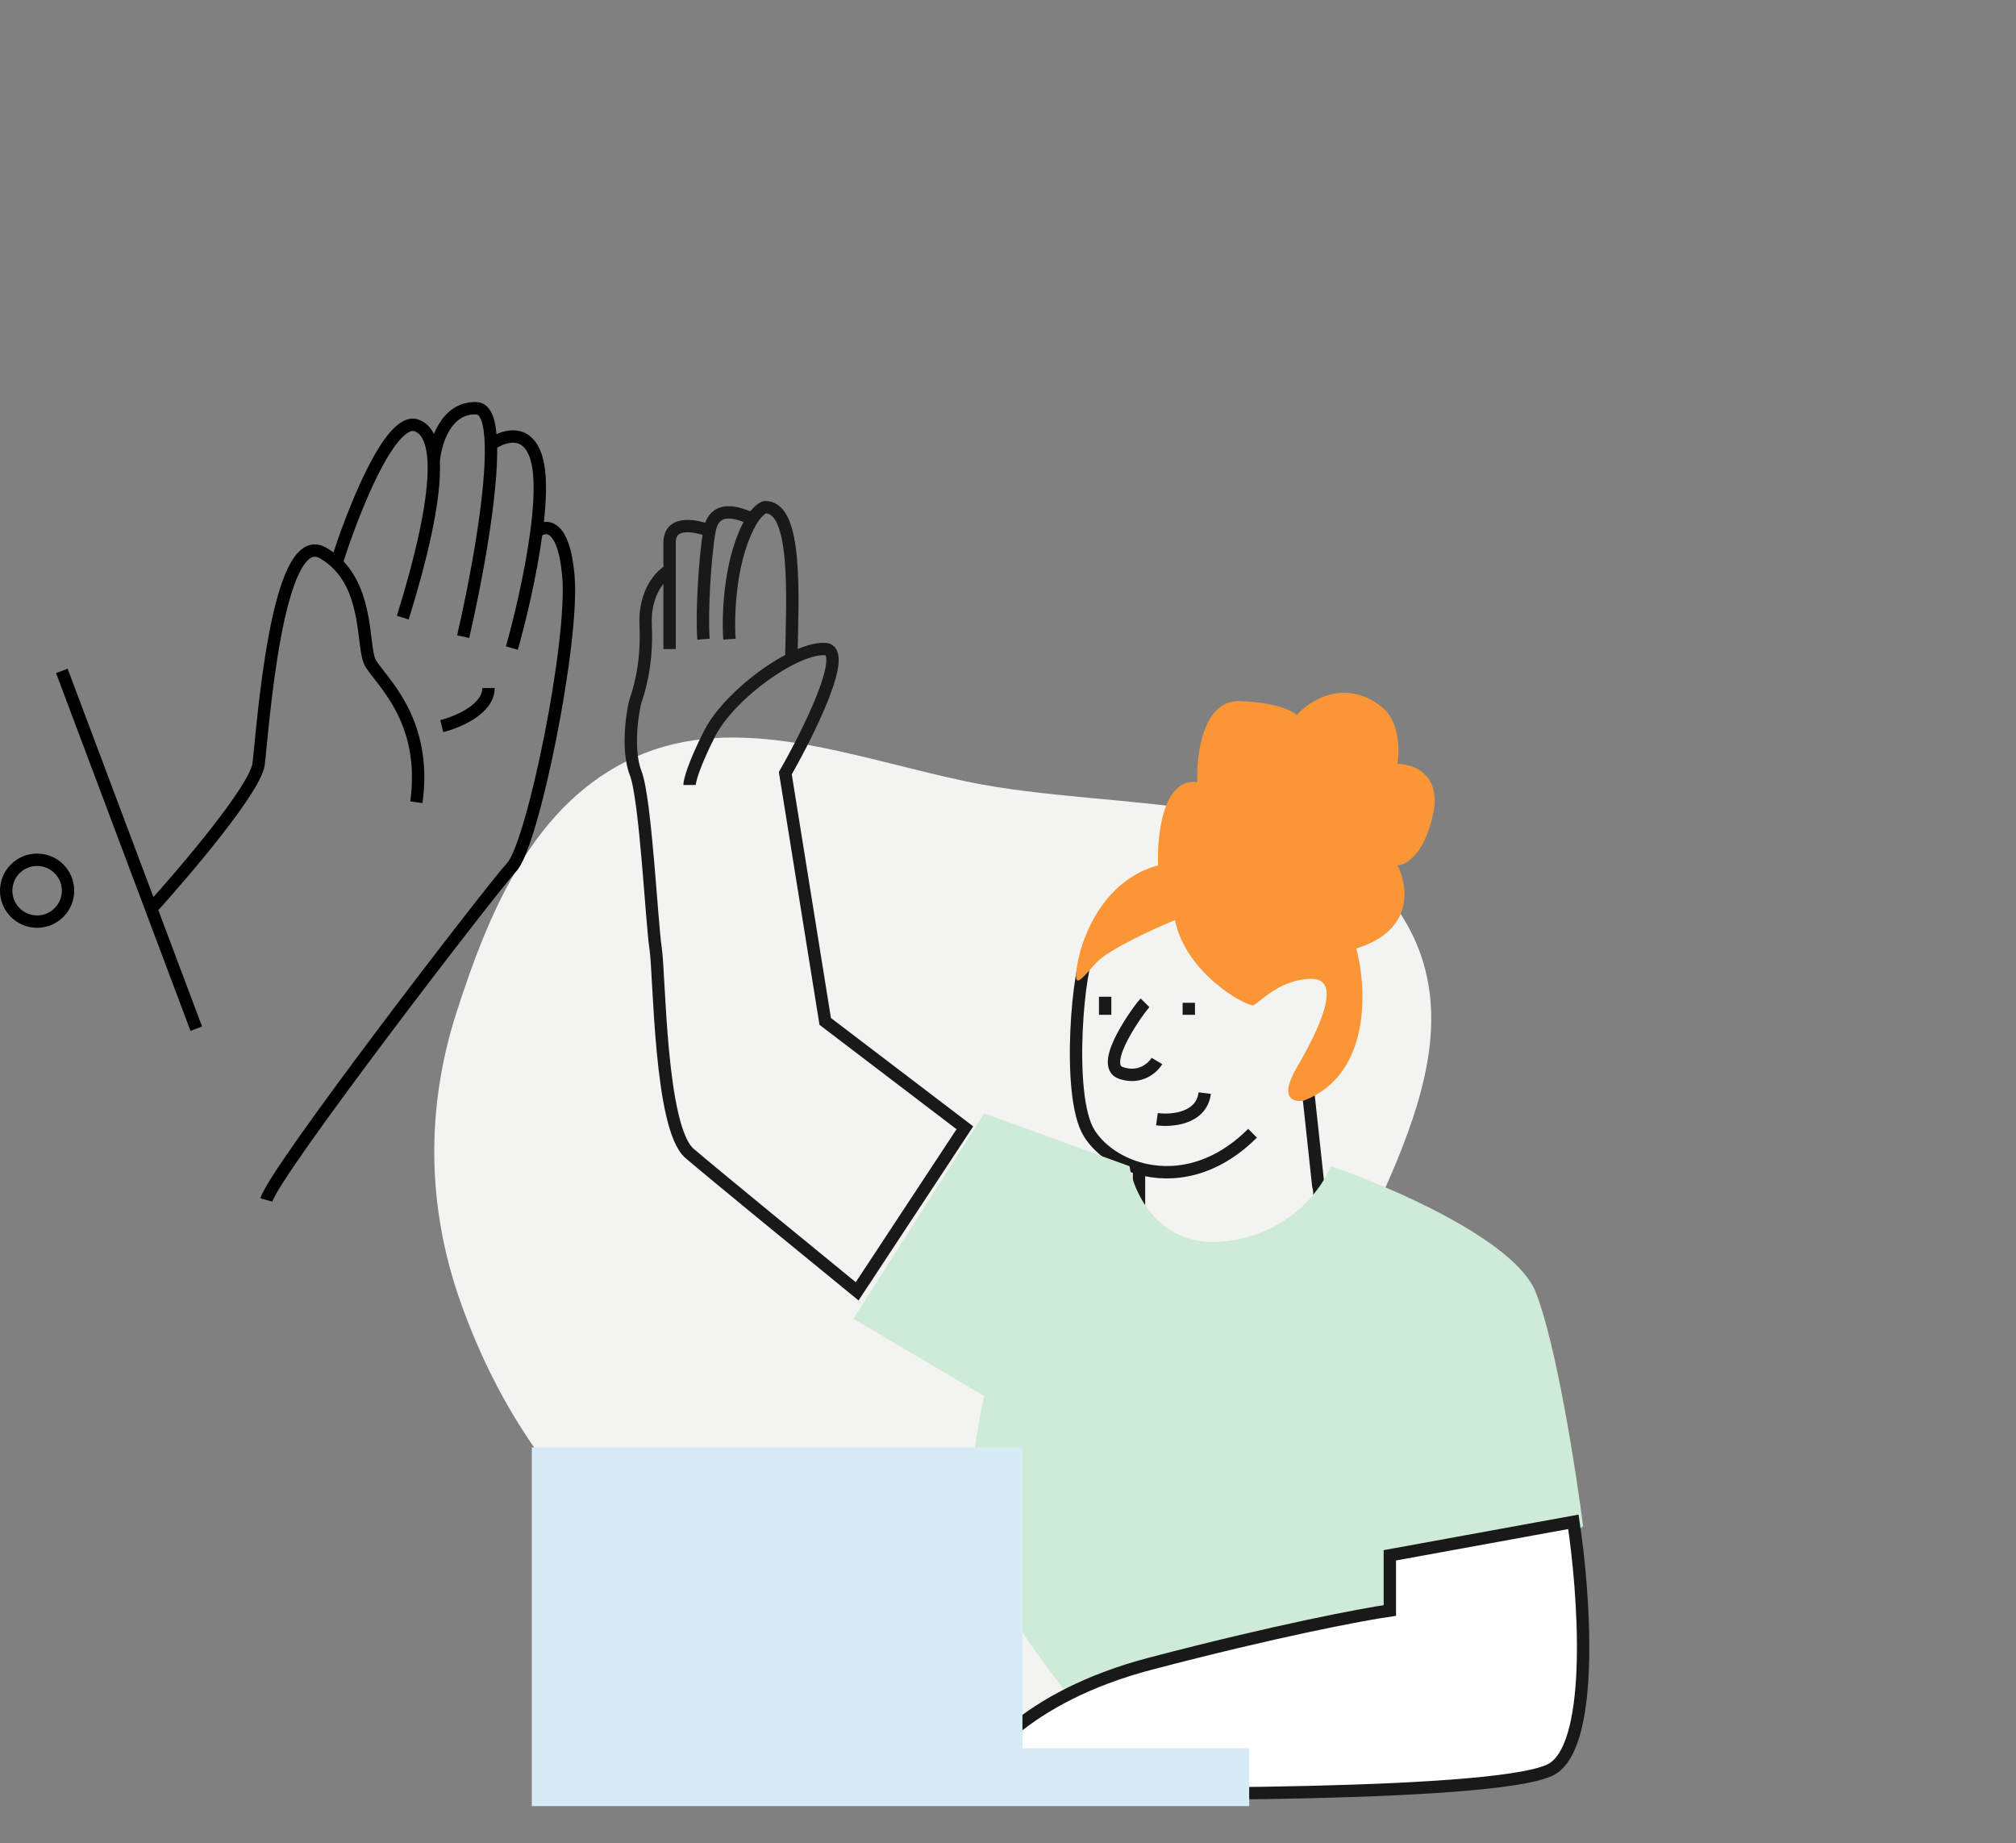
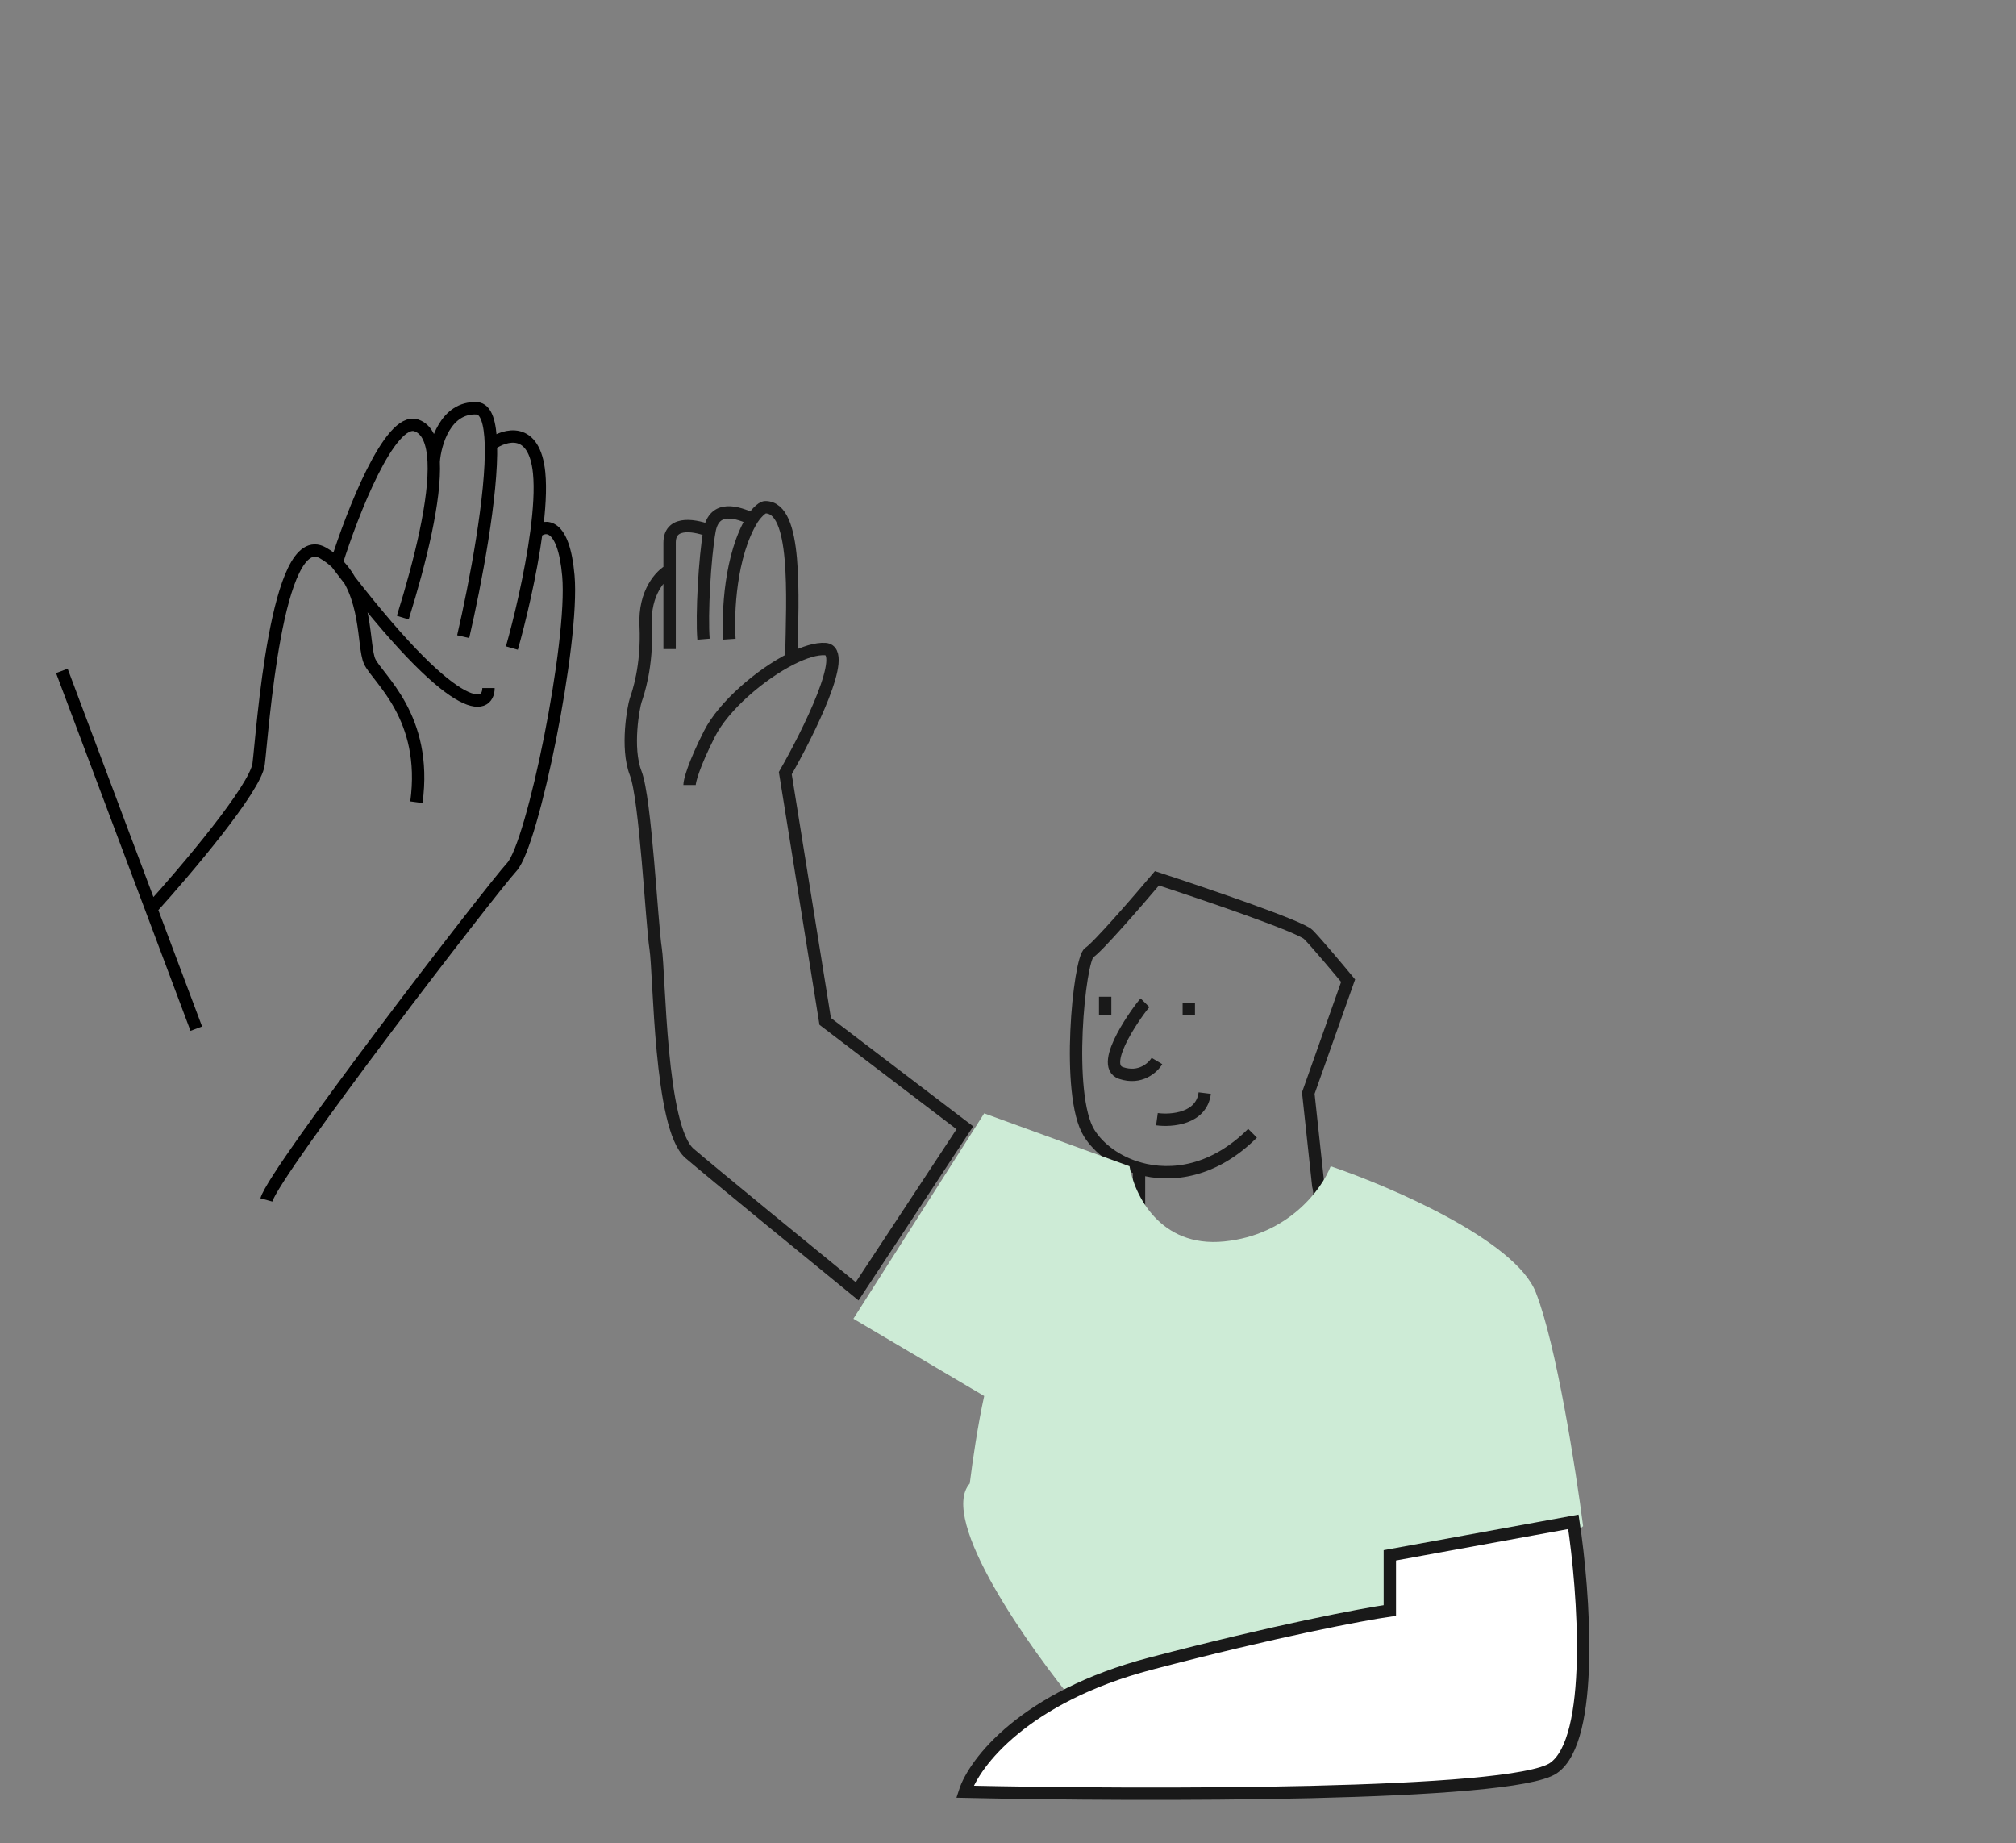
<svg xmlns="http://www.w3.org/2000/svg" width="163" height="149" viewBox="0 0 163 149" fill="none">
  <rect x="0" y="0" width="163" height="149" fill="#808080" stroke="none" />
  <g clip-path="url(#clip0_702_5582)">
-     <path fill-rule="evenodd" clip-rule="evenodd" d="M52.803 126.97C45.291 121.364 40.27 113.842 37.218 105.202C34.496 97.495 34.442 89.551 36.888 81.909C39.544 73.61 43.191 64.915 51.29 61.234C59.612 57.451 68.971 61.251 78.12 63.168C90.68 65.8 106.94 63.464 113.494 74.268C120.118 85.188 110.235 97.663 106.161 109.397C101.781 122.013 102.286 139.758 89.27 144.045C76.263 148.329 63.953 135.289 52.803 126.97Z" fill="#F3F3F1" />
    <path d="M101.271 91.607C98.167 94.707 94.752 95.204 92.092 94.446M92.092 94.446C90.297 93.934 88.846 92.85 88.067 91.607C86.135 88.524 87.262 77.49 88.067 77.004C88.711 76.614 91.985 72.839 93.542 71C97.353 72.244 105.135 74.894 105.78 75.543C106.424 76.192 108.195 78.302 109 79.275L105.78 88.362L106.585 95.826C107.39 98.747 103.042 104.264 102.72 104.913C102.462 105.432 95.528 103.507 92.092 102.479V94.446ZM89.355 80.573V82.034M96.118 81.06V82.034M92.575 81.06C92.253 81.385 88.711 86.09 90.643 86.739C92.189 87.259 93.22 86.307 93.542 85.766M93.542 90.471C94.722 90.634 97.148 90.439 97.406 88.362" stroke="#191919" />
    <path d="M79.575 112.849C79.068 115.139 78.631 118.111 78.408 119.918C75.857 122.811 83.192 133.178 87.178 138H109.822L128 123.37C127.415 118.822 125.831 108.674 124.173 104.466C122.515 100.258 112.426 95.918 107.589 94.274C106.898 96.082 104.209 99.83 98.978 100.356C93.748 100.882 91.696 96.52 91.324 94.274L79.575 90L69 106.603L79.575 112.849Z" fill="#CDEBD6" />
    <path d="M127.213 123.02C128.074 128.7 128.956 140.634 125.6 142.927C122.245 145.221 92.478 145.157 78.013 144.838C78.766 142.503 82.82 137.162 93.015 134.486C103.21 131.811 110.168 130.505 112.373 130.186V125.727L127.213 123.02Z" fill="white" />
    <path d="M55.752 63.456C55.752 63.137 56.075 61.863 57.365 59.315C58.501 57.073 61.474 54.516 63.979 53.253M63.979 53.253C65.033 52.722 66.005 52.42 66.721 52.467C68.657 52.594 65.377 59.209 63.495 62.5L66.721 82.567L78.013 91.167L69.303 104.386C65.593 101.36 57.688 94.894 55.752 93.238C53.332 91.167 53.333 78.745 53.01 76.674C52.688 74.604 52.203 64.571 51.397 62.5C50.591 60.43 51.236 57.085 51.397 56.608C51.558 56.13 52.364 53.9 52.203 50.556C52.074 47.88 53.44 46.468 54.139 46.096M63.979 53.253C64.087 48.054 64.463 41 61.882 41C61.559 41 61.005 41.673 60.831 41.956M58.978 51.67C58.831 49.54 59.033 44.885 60.831 41.956M60.831 41.956C59.676 41.425 57.752 40.745 57.365 42.911M57.365 42.911C56.978 45.077 56.72 49.706 56.881 51.67M57.365 42.911C56.451 42.539 54.139 41.956 54.139 43.867C54.139 44.332 54.139 45.417 54.139 46.096M54.139 52.467C54.139 51.021 54.139 48.208 54.139 46.096M127.213 123.02C128.074 128.7 128.956 140.634 125.6 142.927C122.245 145.221 92.478 145.157 78.013 144.838C78.766 142.503 82.82 137.162 93.015 134.486C103.21 131.811 110.168 130.505 112.373 130.186V125.727L127.213 123.02Z" stroke="#191919" />
-     <path d="M88.645 77.817C89.613 76.768 93.282 75.085 94.996 74.375C95.903 78.8 100.894 81.423 101.347 81.259C101.801 81.095 103.464 79.128 106.035 79.128C108.605 79.128 106.639 83.226 104.825 86.34C103.373 88.832 104.623 89.127 105.43 88.963C110.873 86.865 110.52 79.893 109.664 76.67C114.381 75.227 113.847 71.588 112.99 69.949C113.645 69.949 115.137 69.13 115.863 65.852C116.589 62.574 114.25 61.754 112.99 61.754C113.353 59.263 112.436 57.766 111.932 57.328C108.908 54.706 105.934 56.563 104.825 57.82C104.573 57.492 103.313 56.804 100.289 56.673C97.264 56.542 96.71 60.989 96.811 63.229C94.029 62.836 93.535 67.545 93.635 69.949C89.402 71.097 87.587 75.358 87.133 77.817C86.679 80.276 87.436 79.128 88.645 77.817Z" fill="#FB9637" />
-     <path d="M15.869 83.155L12.227 73.463M5 54.233L12.227 73.463M12.227 73.463C15.016 70.386 20.657 63.74 20.909 61.771C21.224 59.31 22.327 42.542 26.108 44.695C26.527 44.934 26.892 45.211 27.21 45.516M33.668 64.848C34.613 57.925 30.518 54.849 29.888 53.464C29.328 52.233 29.764 47.962 27.21 45.516M35.716 58.694C36.976 58.387 39.496 57.341 39.496 55.618M27.21 45.516C28.47 41.499 31.526 33.65 33.668 34.388C34.572 34.7 34.991 35.765 35.066 37.311M32.566 49.926C34.027 45.238 35.211 40.347 35.066 37.311M35.066 37.311C35.177 35.824 36.031 32.881 38.551 33.004C39.312 33.041 39.643 34.183 39.694 35.927M37.449 51.464C38.438 47.205 39.812 39.957 39.694 35.927M39.694 35.927C40.836 35.106 43.214 34.419 43.592 38.234C43.72 39.53 43.61 41.217 43.374 43.003M41.387 52.387C41.976 50.322 42.914 46.476 43.374 43.003M43.374 43.003C44.077 42.388 45.577 42.234 45.955 46.541C46.427 51.926 43.08 68.233 41.387 70.079C39.694 71.924 22.169 94.692 21.539 97" stroke="black" />
-     <path d="M43 117H82.668V141.323H101V146H82.668H43V117Z" fill="#D7EBF6" />
-     <circle cx="3" cy="72" r="2.5" stroke="black" />
+     <path d="M15.869 83.155L12.227 73.463M5 54.233L12.227 73.463M12.227 73.463C15.016 70.386 20.657 63.74 20.909 61.771C21.224 59.31 22.327 42.542 26.108 44.695C26.527 44.934 26.892 45.211 27.21 45.516M33.668 64.848C34.613 57.925 30.518 54.849 29.888 53.464C29.328 52.233 29.764 47.962 27.21 45.516C36.976 58.387 39.496 57.341 39.496 55.618M27.21 45.516C28.47 41.499 31.526 33.65 33.668 34.388C34.572 34.7 34.991 35.765 35.066 37.311M32.566 49.926C34.027 45.238 35.211 40.347 35.066 37.311M35.066 37.311C35.177 35.824 36.031 32.881 38.551 33.004C39.312 33.041 39.643 34.183 39.694 35.927M37.449 51.464C38.438 47.205 39.812 39.957 39.694 35.927M39.694 35.927C40.836 35.106 43.214 34.419 43.592 38.234C43.72 39.53 43.61 41.217 43.374 43.003M41.387 52.387C41.976 50.322 42.914 46.476 43.374 43.003M43.374 43.003C44.077 42.388 45.577 42.234 45.955 46.541C46.427 51.926 43.08 68.233 41.387 70.079C39.694 71.924 22.169 94.692 21.539 97" stroke="black" />
  </g>
  <defs>
    <clipPath id="clip0_702_5582">
      <rect width="163" height="149" fill="white" />
    </clipPath>
  </defs>
</svg>